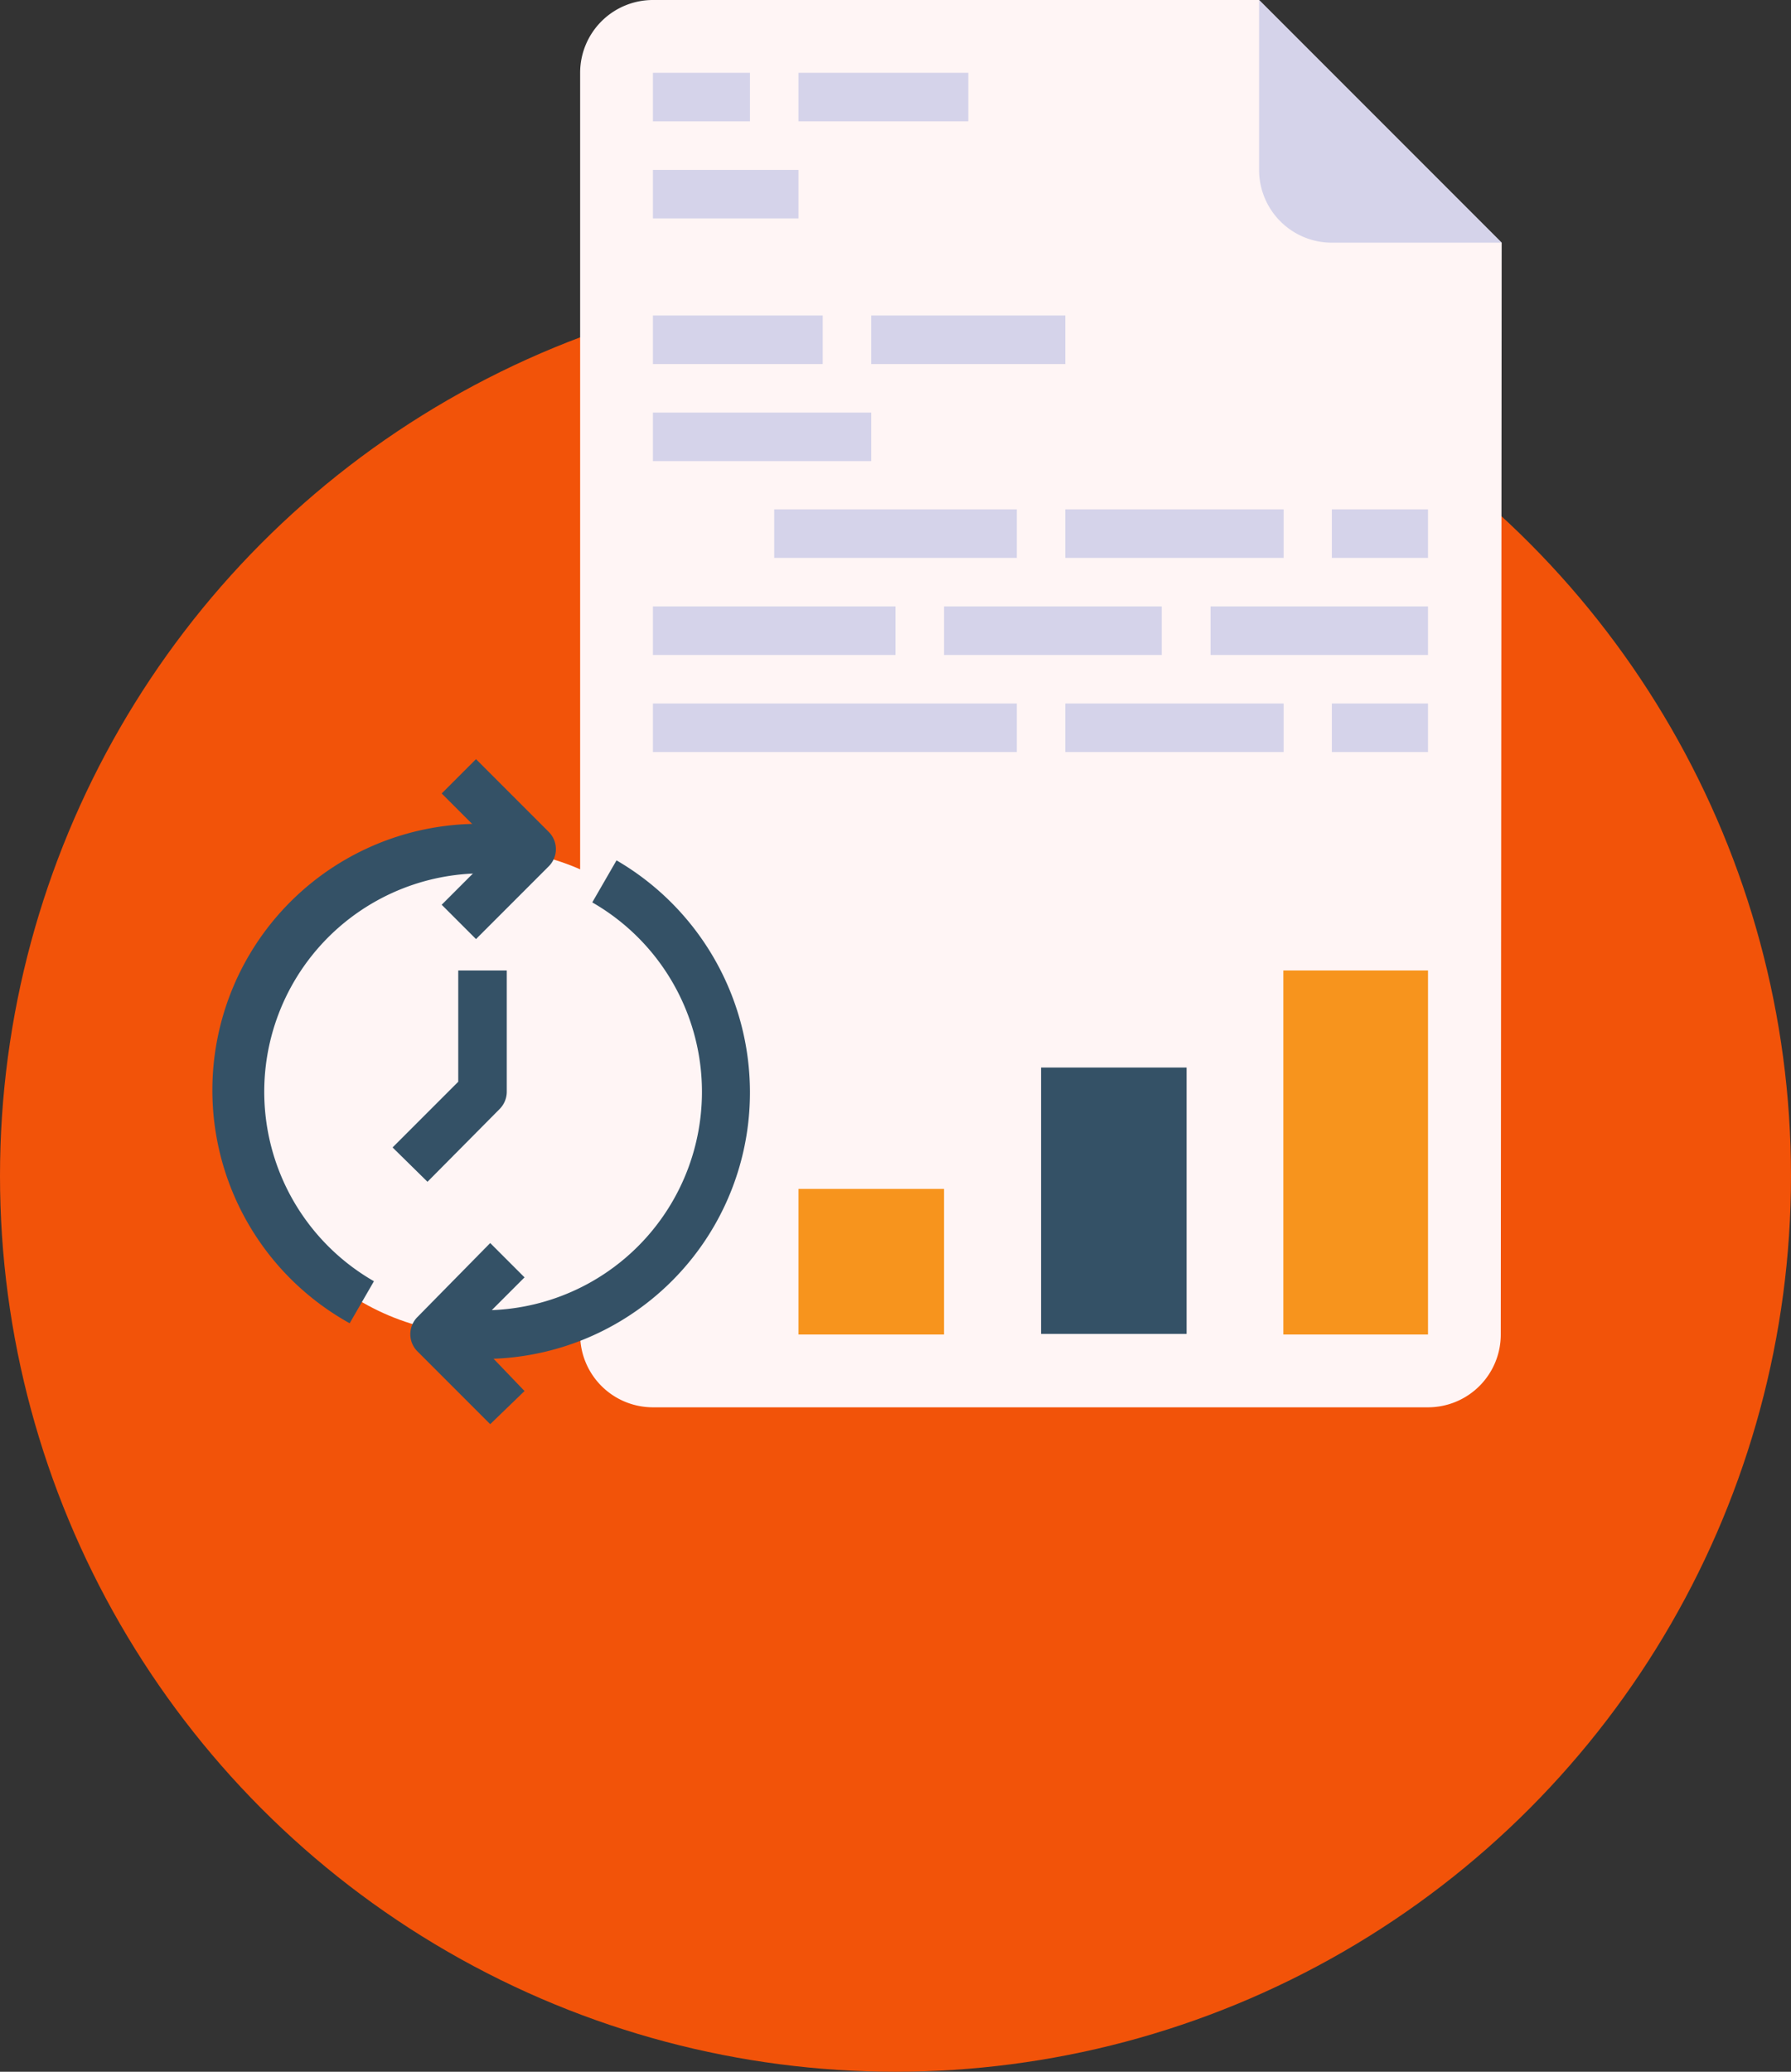
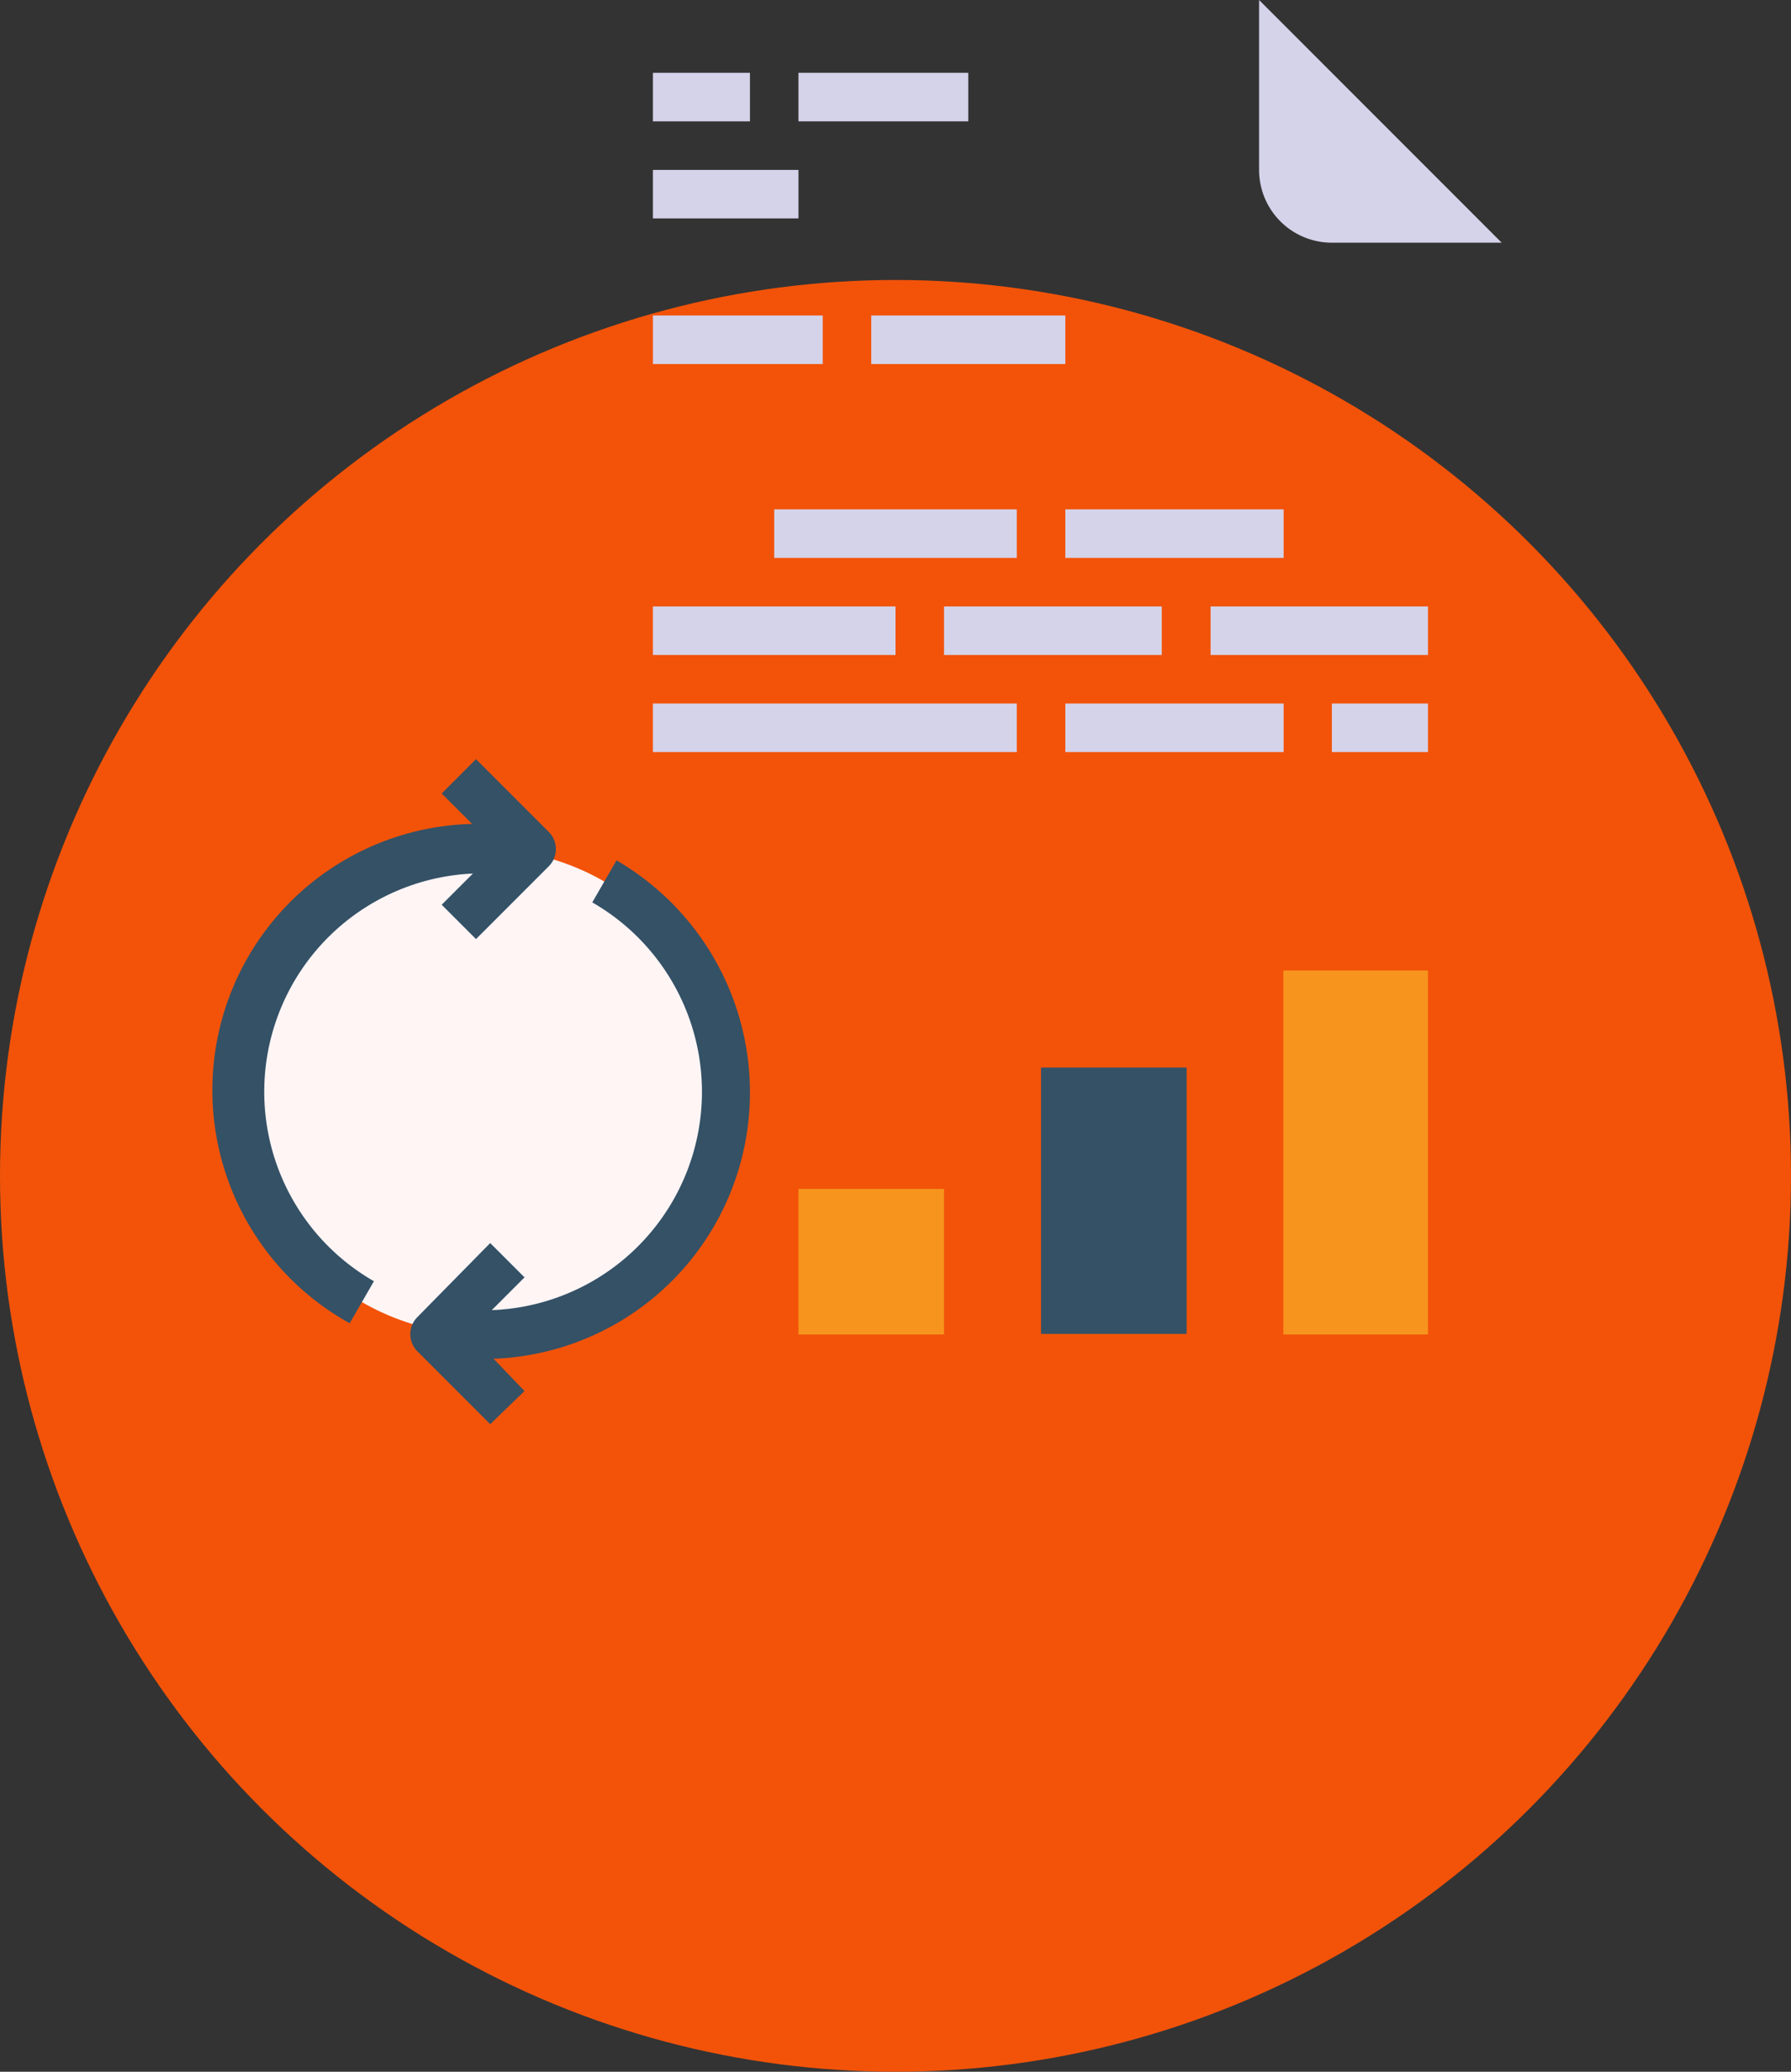
<svg xmlns="http://www.w3.org/2000/svg" id="Capa_1" data-name="Capa 1" viewBox="0 0 60.54 70">
  <rect x="0" y="0" width="60.54" height="70" fill="#333333" stroke="none" />
  <defs>
    <style>.cls-1{fill:#f25309;}.cls-2{fill:#fff5f5;}.cls-3{fill:#d5d3ea;}.cls-4{fill:#f7941d;}.cls-5{fill:#345166;}</style>
  </defs>
  <circle class="cls-1" cx="30.27" cy="39.73" r="30.27" />
-   <path class="cls-2" d="M55.49,8.2,47.29,0H26.8a2.46,2.46,0,0,0-2.46,2.46V45.09a2.46,2.46,0,0,0,2.46,2.46H53a2.46,2.46,0,0,0,2.46-2.46h0Z" transform="translate(-4.73)" />
  <path class="cls-3" d="M47.29,0V5.74A2.46,2.46,0,0,0,49.75,8.2h5.74Z" transform="translate(-4.73)" />
  <path class="cls-3" d="M26.8,2.46h3.28V4.1H26.8Z" transform="translate(-4.73)" />
  <path class="cls-3" d="M31.72,2.46h5.74V4.1H31.72V2.46Z" transform="translate(-4.73)" />
  <path class="cls-3" d="M26.8,5.74h4.92V7.38H26.8Z" transform="translate(-4.73)" />
  <path class="cls-3" d="M26.8,10.66h5.74V12.3H26.8Z" transform="translate(-4.73)" />
  <path class="cls-3" d="M34.18,10.66h6.56V12.3H34.18V10.66Z" transform="translate(-4.73)" />
-   <path class="cls-3" d="M26.8,13.94h7.38v1.64H26.8V13.94Z" transform="translate(-4.73)" />
+   <path class="cls-3" d="M26.8,13.94h7.38H26.8V13.94Z" transform="translate(-4.73)" />
  <path class="cls-3" d="M30.9,17.21h8.2v1.64H30.9Z" transform="translate(-4.73)" />
  <path class="cls-3" d="M40.74,17.21h7.38v1.64H40.74Z" transform="translate(-4.73)" />
-   <path class="cls-3" d="M49.75,17.21H53v1.64H49.75Z" transform="translate(-4.73)" />
  <path class="cls-3" d="M26.8,20.49H35v1.64H26.8V20.49Z" transform="translate(-4.73)" />
  <path class="cls-3" d="M36.64,20.49H44v1.64H36.64Z" transform="translate(-4.73)" />
  <path class="cls-3" d="M45.65,20.49H53v1.64H45.65Z" transform="translate(-4.73)" />
  <path class="cls-3" d="M26.8,23.77H39.1v1.64H26.8V23.77Z" transform="translate(-4.73)" />
  <path class="cls-3" d="M40.74,23.77h7.38v1.64H40.74Z" transform="translate(-4.73)" />
  <path class="cls-3" d="M49.75,23.77H53v1.64H49.75Z" transform="translate(-4.73)" />
  <path class="cls-4" d="M31.72,40.17h4.92v4.92H31.72Z" transform="translate(-4.73)" />
  <path class="cls-5" d="M39.92,36.07h4.92v9H39.92Z" transform="translate(-4.73)" />
  <path class="cls-4" d="M48.11,32.79H53v12.3H48.11Z" transform="translate(-4.73)" />
  <circle class="cls-2" cx="16.33" cy="36.89" r="8.2" />
  <path class="cls-5" d="M22.86,28.05l-.33,1.61a7.38,7.38,0,0,0-5.16,13.63l-.82,1.42a9,9,0,0,1,6.31-16.66Z" transform="translate(-4.73)" />
  <path class="cls-5" d="M30.08,36.89a9,9,0,0,1-10.82,8.84l.33-1.61a7.38,7.38,0,0,0,5.16-13.63l.82-1.42a9.07,9.07,0,0,1,4.51,7.82Z" transform="translate(-4.73)" />
  <path class="cls-5" d="M20.82,31.73l-1.16-1.16,1.88-1.88-1.88-1.88,1.16-1.16,2.46,2.46a.82.82,0,0,1,0,1.16Z" transform="translate(-4.73)" />
  <path class="cls-5" d="M21.3,48.12l-2.46-2.46a.82.82,0,0,1,0-1.16L21.3,42l1.16,1.16-1.88,1.88L22.46,47Z" transform="translate(-4.73)" />
-   <path class="cls-5" d="M19.18,39.93,18,38.77l2.22-2.22V32.79h1.64v4.1a.83.83,0,0,1-.24.58Z" transform="translate(-4.73)" />
</svg>